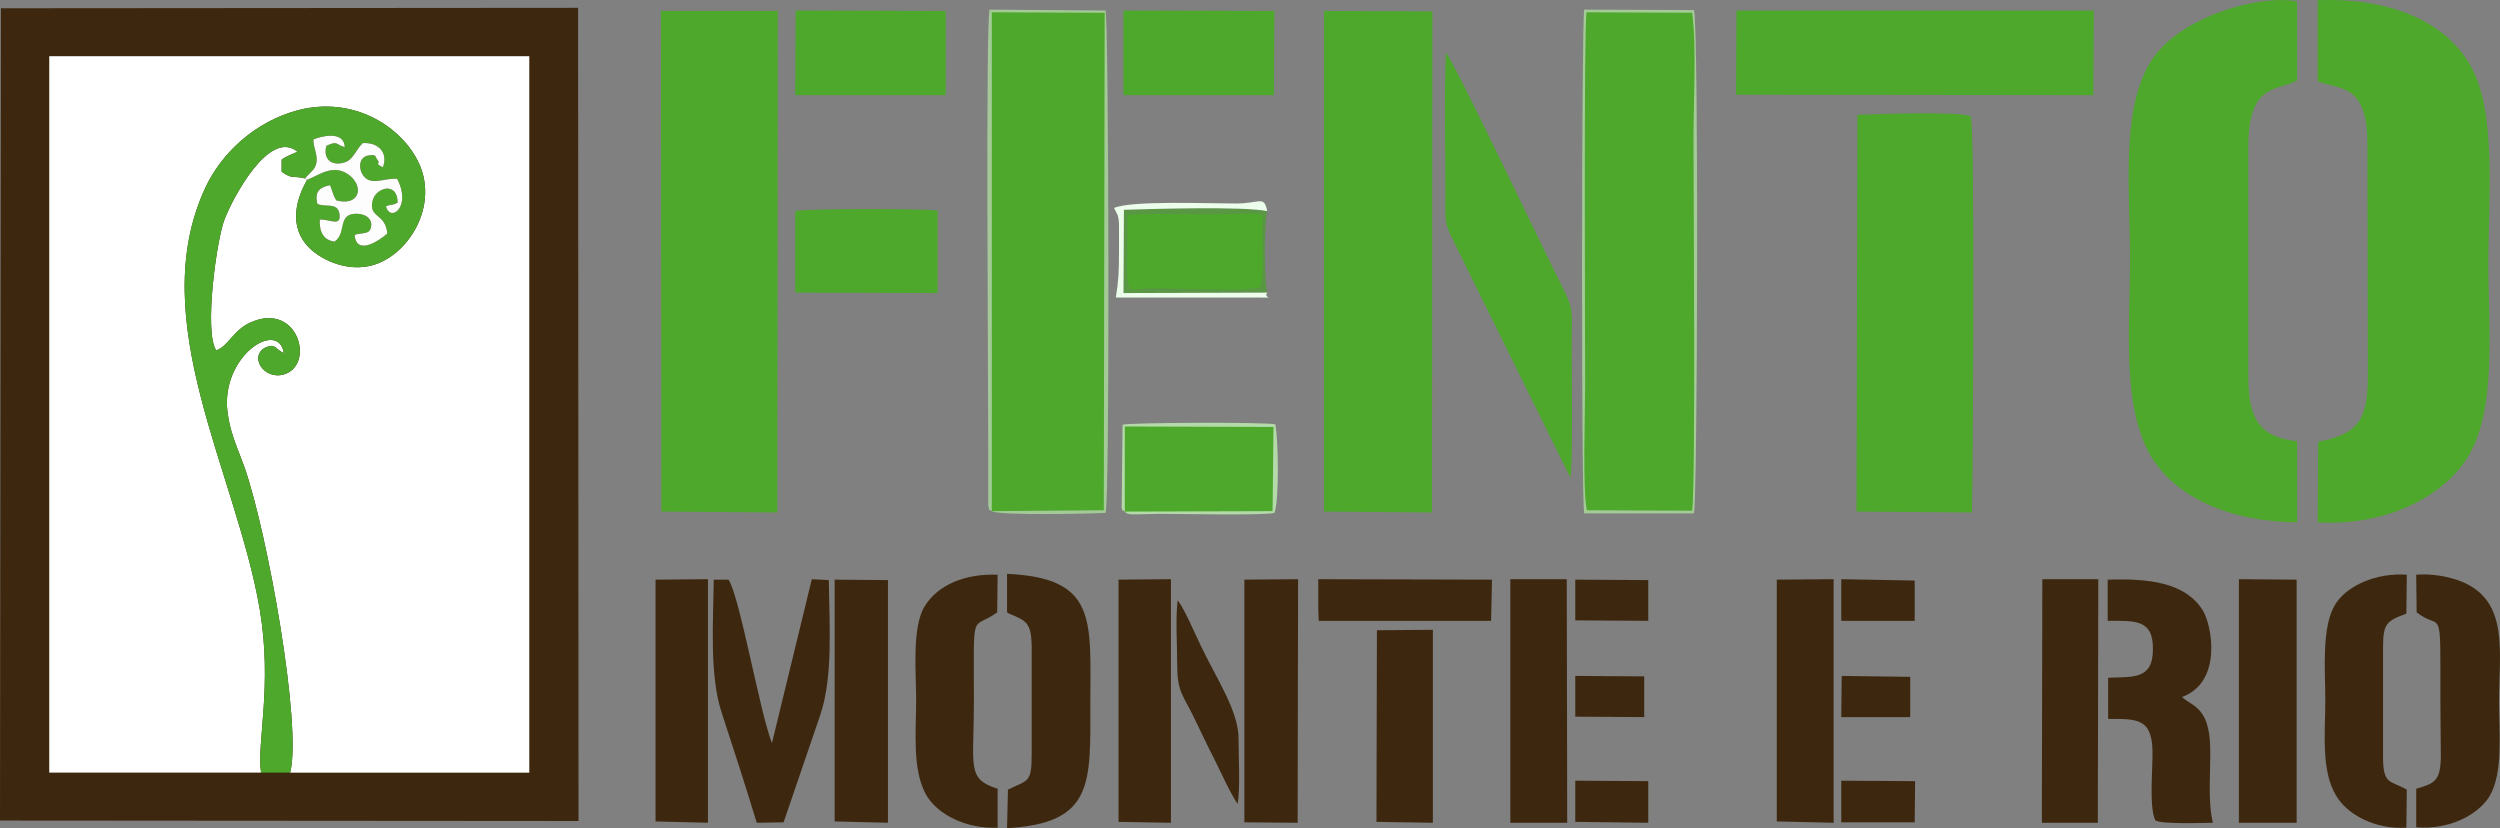
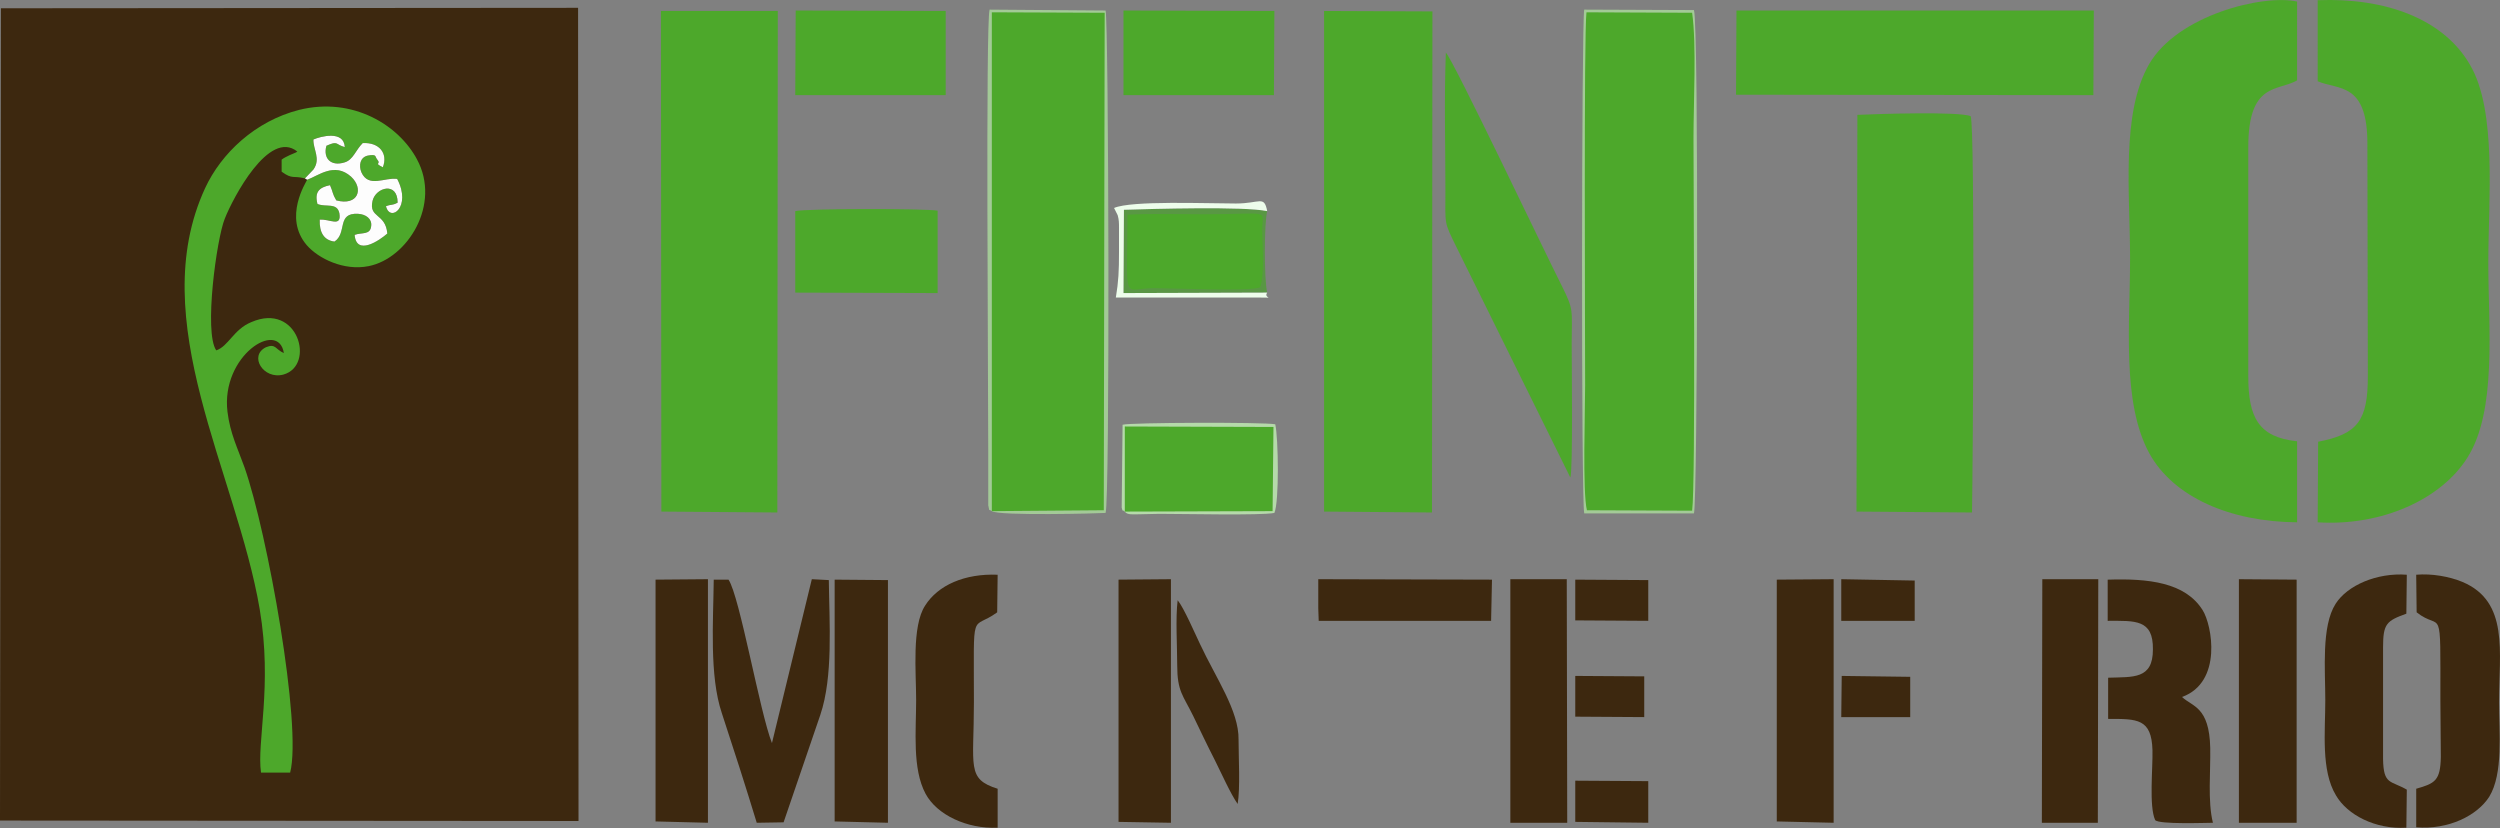
<svg xmlns="http://www.w3.org/2000/svg" version="1.1" id="Capa_1" x="0px" y="0px" width="240.558px" height="79.688px" viewBox="0 0 240.558 79.688" enable-background="new 0 0 240.558 79.688" xml:space="preserve">
  <rect x="0" y="0" width="240.558" height="79.688" fill="#808080" stroke="none" />
  <g>
    <polygon fill="#3D280F" points="0,78.956 55.667,78.998 55.625,0.753 0.086,0.796  " />
    <path fill="#4DA82B" d="M223.015,7.819c1.984,0.863,4.826,0.043,4.782,6.119l0.044,22.276c0,4.222-0.947,5.558-4.782,6.291   l-0.044,7.754c6.206,0.39,11.895-2.239,14.393-6.203c2.887-4.524,2.025-12.581,2.025-18.786c0-5.989,0.861-14.606-1.768-19.045   c-2.542-4.395-8.101-6.463-14.65-6.204V7.819z" />
    <path fill="#4DA82B" d="M221.034,50.259v-7.797c-3.706-0.39-4.697-2.285-4.697-6.248V14.153c0-6.291,2.845-5.344,4.697-6.42V0.15   c-3.319-0.732-11.505,1.335-14.219,5.989c-2.758,4.74-1.853,12.495-1.853,18.743c0,6.292-0.818,13.832,1.853,18.742   C209.144,47.847,214.614,50.216,221.034,50.259L221.034,50.259z" />
    <path fill="#A3CA97" d="M95.436,49.184c0.604,0.473,10.472,0.215,10.945,0.172c0.43-0.991,0.301-47.568,0-48.344L95.222,0.926   c-0.388,1.378-0.13,35.417-0.13,42.44v4.438c0,0.172,0,0.688,0,0.817C95.264,49.313,95.048,48.925,95.436,49.184L95.436,49.184z" />
    <polygon fill="#4DA82B" points="63.638,49.226 74.798,49.313 74.842,1.055 63.596,1.055  " />
    <path fill="#A3CA97" d="M152.44,49.398h10.557c0.344-0.949,0.473-47.008,0-48.429L152.44,0.926   C152.182,1.959,152.139,48.32,152.44,49.398L152.44,49.398z" />
    <polygon fill="#4DA82B" points="95.436,49.184 106.209,49.097 106.295,1.228 95.436,1.184  " />
    <path fill="#4DA82B" d="M152.698,49.097l10.125,0.044c0.345-2.5,0.13-30.807,0.13-35.848c0-3.36,0.302-8.962-0.13-12.065   l-10.167-0.043c-0.26,2.069-0.129,31.154-0.129,35.891C152.527,39.446,152.267,47.331,152.698,49.097L152.698,49.097z" />
    <polygon fill="#4DA82B" points="127.407,49.226 137.79,49.313 137.833,1.098 127.407,1.055  " />
    <path fill="#4DA82B" d="M178.637,49.226l11.116,0.087c0.086-4.138,0.301-37.141-0.128-38.132   c-1.079-0.474-9.093-0.215-10.901-0.129L178.637,49.226z" />
    <polygon fill="#4DA82B" points="167.047,9.113 201.43,9.156 201.473,1.012 167.09,1.012  " />
    <path fill="#4DA82B" d="M151.104,45.951c0.259-0.689,0.129-11.159,0.129-12.882c0-3.319,0.259-3.146-0.991-5.646   c-1.638-3.229-10.383-21.628-11.117-22.36c-0.171,4.351-0.042,8.918-0.042,13.271c0,3.361-0.173,2.93,1.077,5.472L151.104,45.951z" />
    <path fill="#3D280F" d="M202.808,59.739c2.628,0,4.396-0.173,4.352,2.758c0,2.887-1.896,2.629-4.308,2.715v3.963   c2.801,0,4.179-0.043,4.266,3.017c0.042,1.723-0.346,5.385,0.259,6.721c0.388,0.433,4.912,0.258,5.557,0.258   c-0.515-2.066-0.215-4.955-0.258-7.194c-0.086-4.008-1.723-3.964-2.715-4.912c3.922-1.422,2.887-6.936,1.981-8.358   c-1.68-2.672-5.212-3.06-9.134-2.93V59.739z" />
    <path fill="#3D280F" d="M72.816,79.17l2.583-0.043l3.535-10.34c1.248-3.705,0.863-8.832,0.817-12.969l-1.635-0.086l-3.836,15.77   c-1.163-2.93-3.102-14.132-4.18-15.727h-1.422c-0.042,4.006-0.43,9.264,0.777,12.84C70.618,72.147,71.74,75.638,72.816,79.17   L72.816,79.17z" />
    <path fill="#3D280F" d="M232.537,58.92c2.457,1.939,2.284-1.249,2.284,8.445c0,1.81,0.044,3.619,0.044,5.472   c-0.044,2.283-0.562,2.542-2.37,3.059v3.707c3.102,0.259,5.859-1.12,7.023-2.931c1.377-2.24,0.947-6.247,0.947-9.092   c0-4.825,0.991-9.694-3.533-11.59c-1.251-0.516-2.93-0.817-4.438-0.688L232.537,58.92z" />
-     <path fill="#3D280F" d="M96.901,58.92c0.302,0.216,0.043,0.044,0.518,0.259c1.293,0.561,1.809,0.776,1.853,2.931v10.512   c0,2.758-0.388,2.413-2.284,3.361l-0.087,3.706c8.402-0.475,8.015-4.352,8.015-12.108c0-7.885,0.688-11.977-8.015-12.364V58.92z" />
    <path fill="#3D280F" d="M95.997,79.645v-3.749c-3.017-0.946-2.284-2.11-2.284-8.315c0-9.35-0.302-6.808,2.24-8.66l0.044-3.618   c-3.147-0.129-5.731,0.989-6.981,2.972c-1.292,1.983-0.861,6.42-0.861,9.092c0,2.931-0.387,6.593,0.904,9.006   C90.138,78.395,93.023,79.774,95.997,79.645L95.997,79.645z" />
    <path fill="#3D280F" d="M231.548,79.645l0.043-3.662c-1.552-0.904-2.242-0.431-2.285-2.929V62.28c0-2.281,0.344-2.541,2.242-3.23   l0.043-3.748c-2.888-0.217-5.73,1.033-6.852,2.8c-1.377,2.155-0.991,6.334-0.991,9.264c0,3.06-0.43,6.765,1.033,9.178   C225.86,78.395,228.531,79.818,231.548,79.645L231.548,79.645z" />
    <path fill="#B5DAAA" d="M108.232,49.226c0.215,0.345,0.819,0.259,1.423,0.259c0.646,0,1.249-0.042,1.896-0.042   c2.327,0,9.78,0.171,11.074-0.087c0.473-1.077,0.388-7.197,0.085-8.531c-1.121-0.216-14.004-0.173-14.691,0.044l-0.086,7.971   C108.146,49.484,107.803,48.882,108.232,49.226L108.232,49.226z" />
    <polygon fill="#3D280F" points="215.434,79.17 220.99,79.17 220.99,55.775 215.434,55.732  " />
    <polygon fill="#3D280F" points="170.967,57.455 170.967,79.041 176.439,79.17 176.439,55.732 170.967,55.775  " />
    <polygon fill="#3D280F" points="145.33,57.241 145.33,79.17 150.803,79.17 150.759,55.732 145.33,55.732  " />
    <polygon fill="#3D280F" points="196.474,79.17 201.86,79.17 201.903,55.732 196.518,55.732  " />
-     <polygon fill="#3D280F" points="119.737,57.025 119.737,79.127 124.864,79.17 124.906,55.732 119.737,55.775  " />
    <polygon fill="#3D280F" points="80.313,79.041 85.44,79.17 85.44,55.818 80.313,55.775  " />
    <polygon fill="#3D280F" points="63.079,57.025 63.079,79.041 68.12,79.17 68.12,55.732 63.079,55.775  " />
    <polygon fill="#3D280F" points="107.629,79.084 112.671,79.17 112.671,55.732 107.629,55.775  " />
    <polygon fill="#4DA82B" points="76.522,9.156 90.998,9.156 90.998,1.055 76.564,1.012  " />
    <polygon fill="#4DA82B" points="108.104,9.156 122.581,9.156 122.625,1.055 108.104,1.012  " />
    <polygon fill="#4DA82B" points="108.232,49.226 122.452,49.184 122.538,41.083 108.232,41.039  " />
    <path fill="#599744" d="M121.936,28.157c-0.303-1.207-0.303-6.68,0-7.843c-2.284-0.473-11.031-0.214-13.789-0.129l-0.043,8.015   L121.936,28.157z" />
    <path fill="#4DA82B" d="M76.522,28.157L90.223,28.2v-7.928c-1.078-0.217-12.625-0.217-13.701,0.042V28.157z" />
-     <polygon fill="#3D280F" points="132.448,79.084 137.876,79.17 137.876,60.602 132.49,60.644  " />
    <path fill="#4DA82B" d="M121.245,27.64c0.474-1.122,0.216-4.137,0.216-5.515c0-2.07,0.947-1.508-5.688-1.508   c-2.455,0-4.868-0.086-7.281,0.042c-0.044,8.92-0.517,7.023,2.628,7.067C112.843,27.727,120.342,28.071,121.245,27.64   L121.245,27.64z" />
    <polygon fill="#3D280F" points="126.848,57.886 126.848,58.533 126.89,59.739 139.73,59.739 141.841,59.739 143.479,59.739    143.564,55.775 126.848,55.732  " />
    <path fill="#3D280F" d="M119.091,77.36c0.259-1.508,0.087-4.523,0.087-6.203c0.043-2.758-2.197-5.945-3.705-9.178   c-0.476-0.99-1.553-3.488-2.155-4.224c-0.216,1.725-0.043,4.396-0.043,6.249c0,2.543,0.56,2.887,1.551,4.912   c0.688,1.421,1.336,2.8,2.068,4.223C117.54,74.432,118.402,76.371,119.091,77.36L119.091,77.36z" />
-     <path fill="#FFFFFF" d="M25.118,74.345c-0.43-2.886,1.121-8.315-0.127-15.726c-2.242-13.141-11.118-27.79-5.258-40.502   c1.551-3.36,4.826-6.463,9.049-7.54c5.213-1.292,9.607,1.508,11.332,4.74c2.369,4.353-0.906,9.565-4.654,10.297   c-2.37,0.474-4.825-0.732-5.946-2.025c-2.284-2.671-0.043-6.075,0.043-6.291l-0.216-0.129c-1.162-0.303-1.162,0.129-2.24-0.647   V15.36c0.302-0.215,0.344-0.215,0.775-0.432l0.602-0.258c0.045-0.042,0.087-0.042,0.131-0.085c-2.715-2.197-6.205,4.48-6.981,6.462   c-0.776,1.897-2.025,10.943-0.819,12.668c1.164-0.388,1.68-2.025,3.362-2.714c4.524-1.983,6.205,4.179,3.102,5.041   c-1.938,0.517-3.36-1.812-1.68-2.629c0.948-0.388,0.904,0.215,1.722,0.561c-0.517-3.274-6.074,0.257-5.427,5.645   c0.258,2.11,0.991,3.533,1.636,5.342c2.199,6.248,5.559,24.904,4.395,29.385h4.396h18.614V5.408H4.739v68.937h8.057H25.118z" />
    <path fill="#4DA82B" d="M27.229,74.345h0.69c1.164-4.48-2.196-23.137-4.395-29.385c-0.646-1.809-1.378-3.231-1.636-5.342   c-0.647-5.388,4.911-8.919,5.427-5.645c-0.818-0.346-0.774-0.948-1.722-0.561c-1.68,0.817-0.258,3.146,1.68,2.629   c3.103-0.862,1.423-7.024-3.102-5.041c-1.682,0.688-2.198,2.326-3.362,2.714c-1.206-1.725,0.043-10.771,0.819-12.668   c0.776-1.982,4.266-8.66,6.981-6.462c-0.044,0.044-0.086,0.044-0.131,0.085l-0.602,0.258c-0.431,0.217-0.474,0.217-0.775,0.432   v1.162c1.078,0.776,1.078,0.344,2.24,0.647l0.818-0.861c0.734-1.036-0.042-1.94,0-2.888c0.69-0.3,2.931-0.904,3.017,0.733   c-0.947-0.258-0.603-0.647-1.767-0.129c-0.344,1.207,0.43,2.025,1.767,1.594c0.819-0.258,1.035-1.164,1.725-1.852   c1.594-0.086,2.455,0.99,1.938,2.326c-0.948-0.474-0.086-0.215-0.561-0.775c-0.215-0.258,0-0.517-0.904-0.344   c-0.732,0.172-0.862,0.947-0.604,1.594c0.69,1.55,2.241,0.474,3.447,0.646c1.422,2.715-0.689,4.223-1.077,2.628   c0.56-0.216,0.56-0.044,1.121-0.344c0-2.07-2.112-1.467-2.414-0.173c-0.388,1.681,1.25,1.163,1.422,3.145   c-0.733,0.647-2.974,2.196-3.146,0.13c0.69-0.26,1.508,0.041,1.595-0.862c0.085-0.69-0.519-1.121-1.25-1.164   c-2.111-0.129-1.035,1.853-2.283,2.67c-1.035-0.127-1.465-0.904-1.422-2.111c0.949-0.086,2.111,0.776,1.895-0.603   c-0.215-1.078-1.291-0.562-2.11-0.905c-0.302-1.164,0.172-1.594,1.206-1.809c0.303,0.689,0.216,0.818,0.604,1.464   c2.111,0.561,2.67-1.12,1.422-2.284c-1.594-1.421-3.145-0.085-4.223,0.301c-0.086,0.216-2.328,3.62-0.043,6.291   c1.121,1.293,3.576,2.499,5.946,2.025c3.748-0.732,7.023-5.945,4.654-10.297c-1.725-3.231-6.119-6.032-11.332-4.74   c-4.223,1.077-7.498,4.179-9.049,7.54c-5.859,12.712,3.017,27.362,5.258,40.502c1.248,7.41-0.303,12.84,0.127,15.726H27.229z" />
    <path fill="#FDFDFD" d="M29.341,17.169l0.216,0.129c1.078-0.387,2.628-1.723,4.223-0.301c1.249,1.164,0.689,2.844-1.422,2.284   c-0.388-0.646-0.301-0.775-0.604-1.464c-1.033,0.214-1.508,0.645-1.206,1.809c0.819,0.344,1.896-0.172,2.11,0.905   c0.216,1.379-0.946,0.517-1.895,0.603c-0.043,1.207,0.387,1.983,1.422,2.111c1.249-0.818,0.172-2.799,2.283-2.67   c0.731,0.043,1.335,0.474,1.25,1.164c-0.086,0.903-0.904,0.602-1.595,0.862c0.172,2.066,2.413,0.517,3.146-0.13   c-0.172-1.982-1.81-1.464-1.422-3.145c0.301-1.294,2.414-1.897,2.414,0.173c-0.561,0.3-0.561,0.127-1.121,0.344   c0.388,1.595,2.499,0.087,1.077-2.628c-1.206-0.172-2.757,0.904-3.447-0.646c-0.258-0.647-0.128-1.422,0.604-1.594   c0.904-0.172,0.689,0.086,0.904,0.344c0.475,0.56-0.388,0.301,0.561,0.775c0.517-1.336-0.344-2.413-1.938-2.326   c-0.69,0.688-0.906,1.594-1.725,1.852c-1.336,0.431-2.11-0.387-1.767-1.594c1.164-0.518,0.819-0.128,1.767,0.129   c-0.086-1.637-2.326-1.033-3.017-0.733c-0.042,0.948,0.734,1.853,0,2.888L29.341,17.169z" />
-     <polygon fill="#3D280F" points="177.172,75.767 177.172,79.127 184.238,79.127 184.28,75.164 177.172,75.12  " />
    <polygon fill="#3D280F" points="151.577,79.084 158.601,79.17 158.601,75.164 151.577,75.12  " />
    <polygon fill="#3D280F" points="177.172,59.739 184.238,59.739 184.238,55.862 177.172,55.732  " />
    <polygon fill="#3D280F" points="151.577,59.695 158.601,59.739 158.601,55.818 151.577,55.775  " />
    <polygon fill="#3D280F" points="151.577,68.96 158.213,69.002 158.213,65.082 151.577,65.039  " />
    <polygon fill="#3D280F" points="177.172,69.002 183.807,69.002 183.807,65.126 177.216,65.039  " />
    <path fill="#EDFDEB" d="M121.936,28.157L108.104,28.2l0.043-8.015c2.758-0.085,11.505-0.344,13.789,0.129   c-0.303-1.55-0.69-0.731-3.017-0.731c-2.758,0-10.082-0.303-11.721,0.43l0.346,0.688c0.13,0.431,0.13,0.775,0.13,1.207   c0,0.776,0,1.551,0,2.326c0,1.853-0.045,2.844-0.304,4.395h13.659C122.969,28.63,121.504,28.76,121.936,28.157L121.936,28.157z" />
  </g>
</svg>